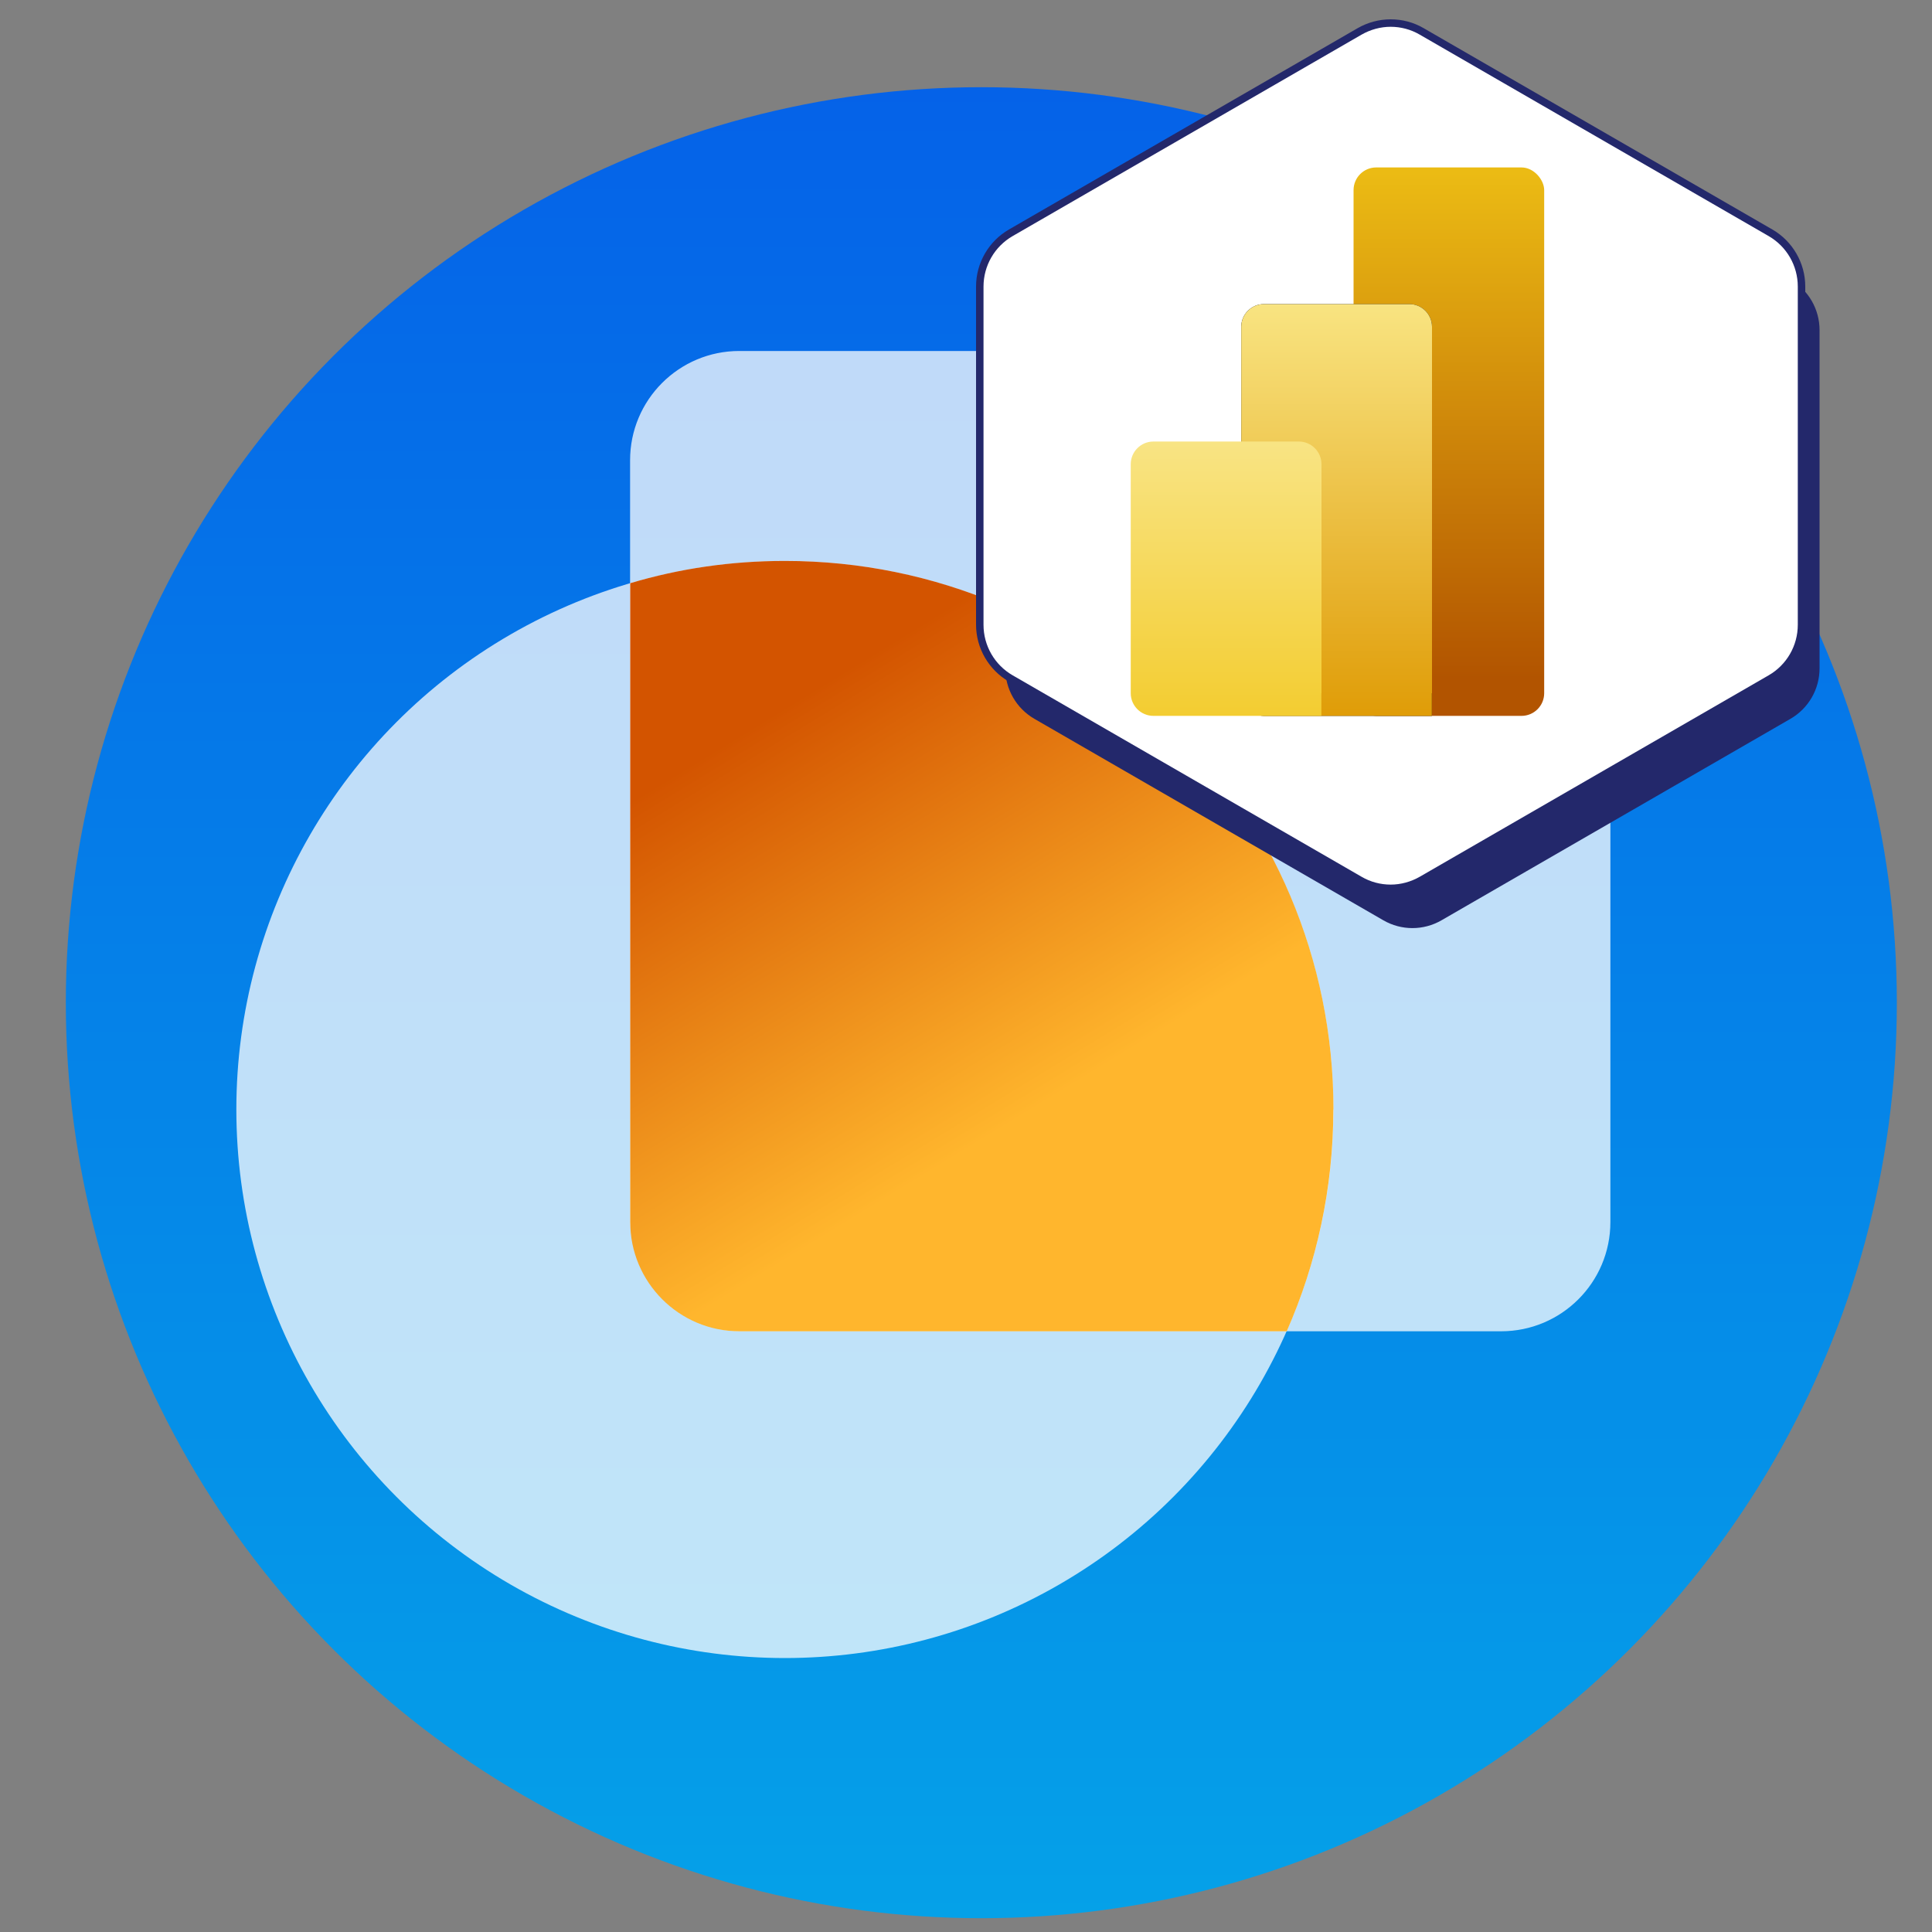
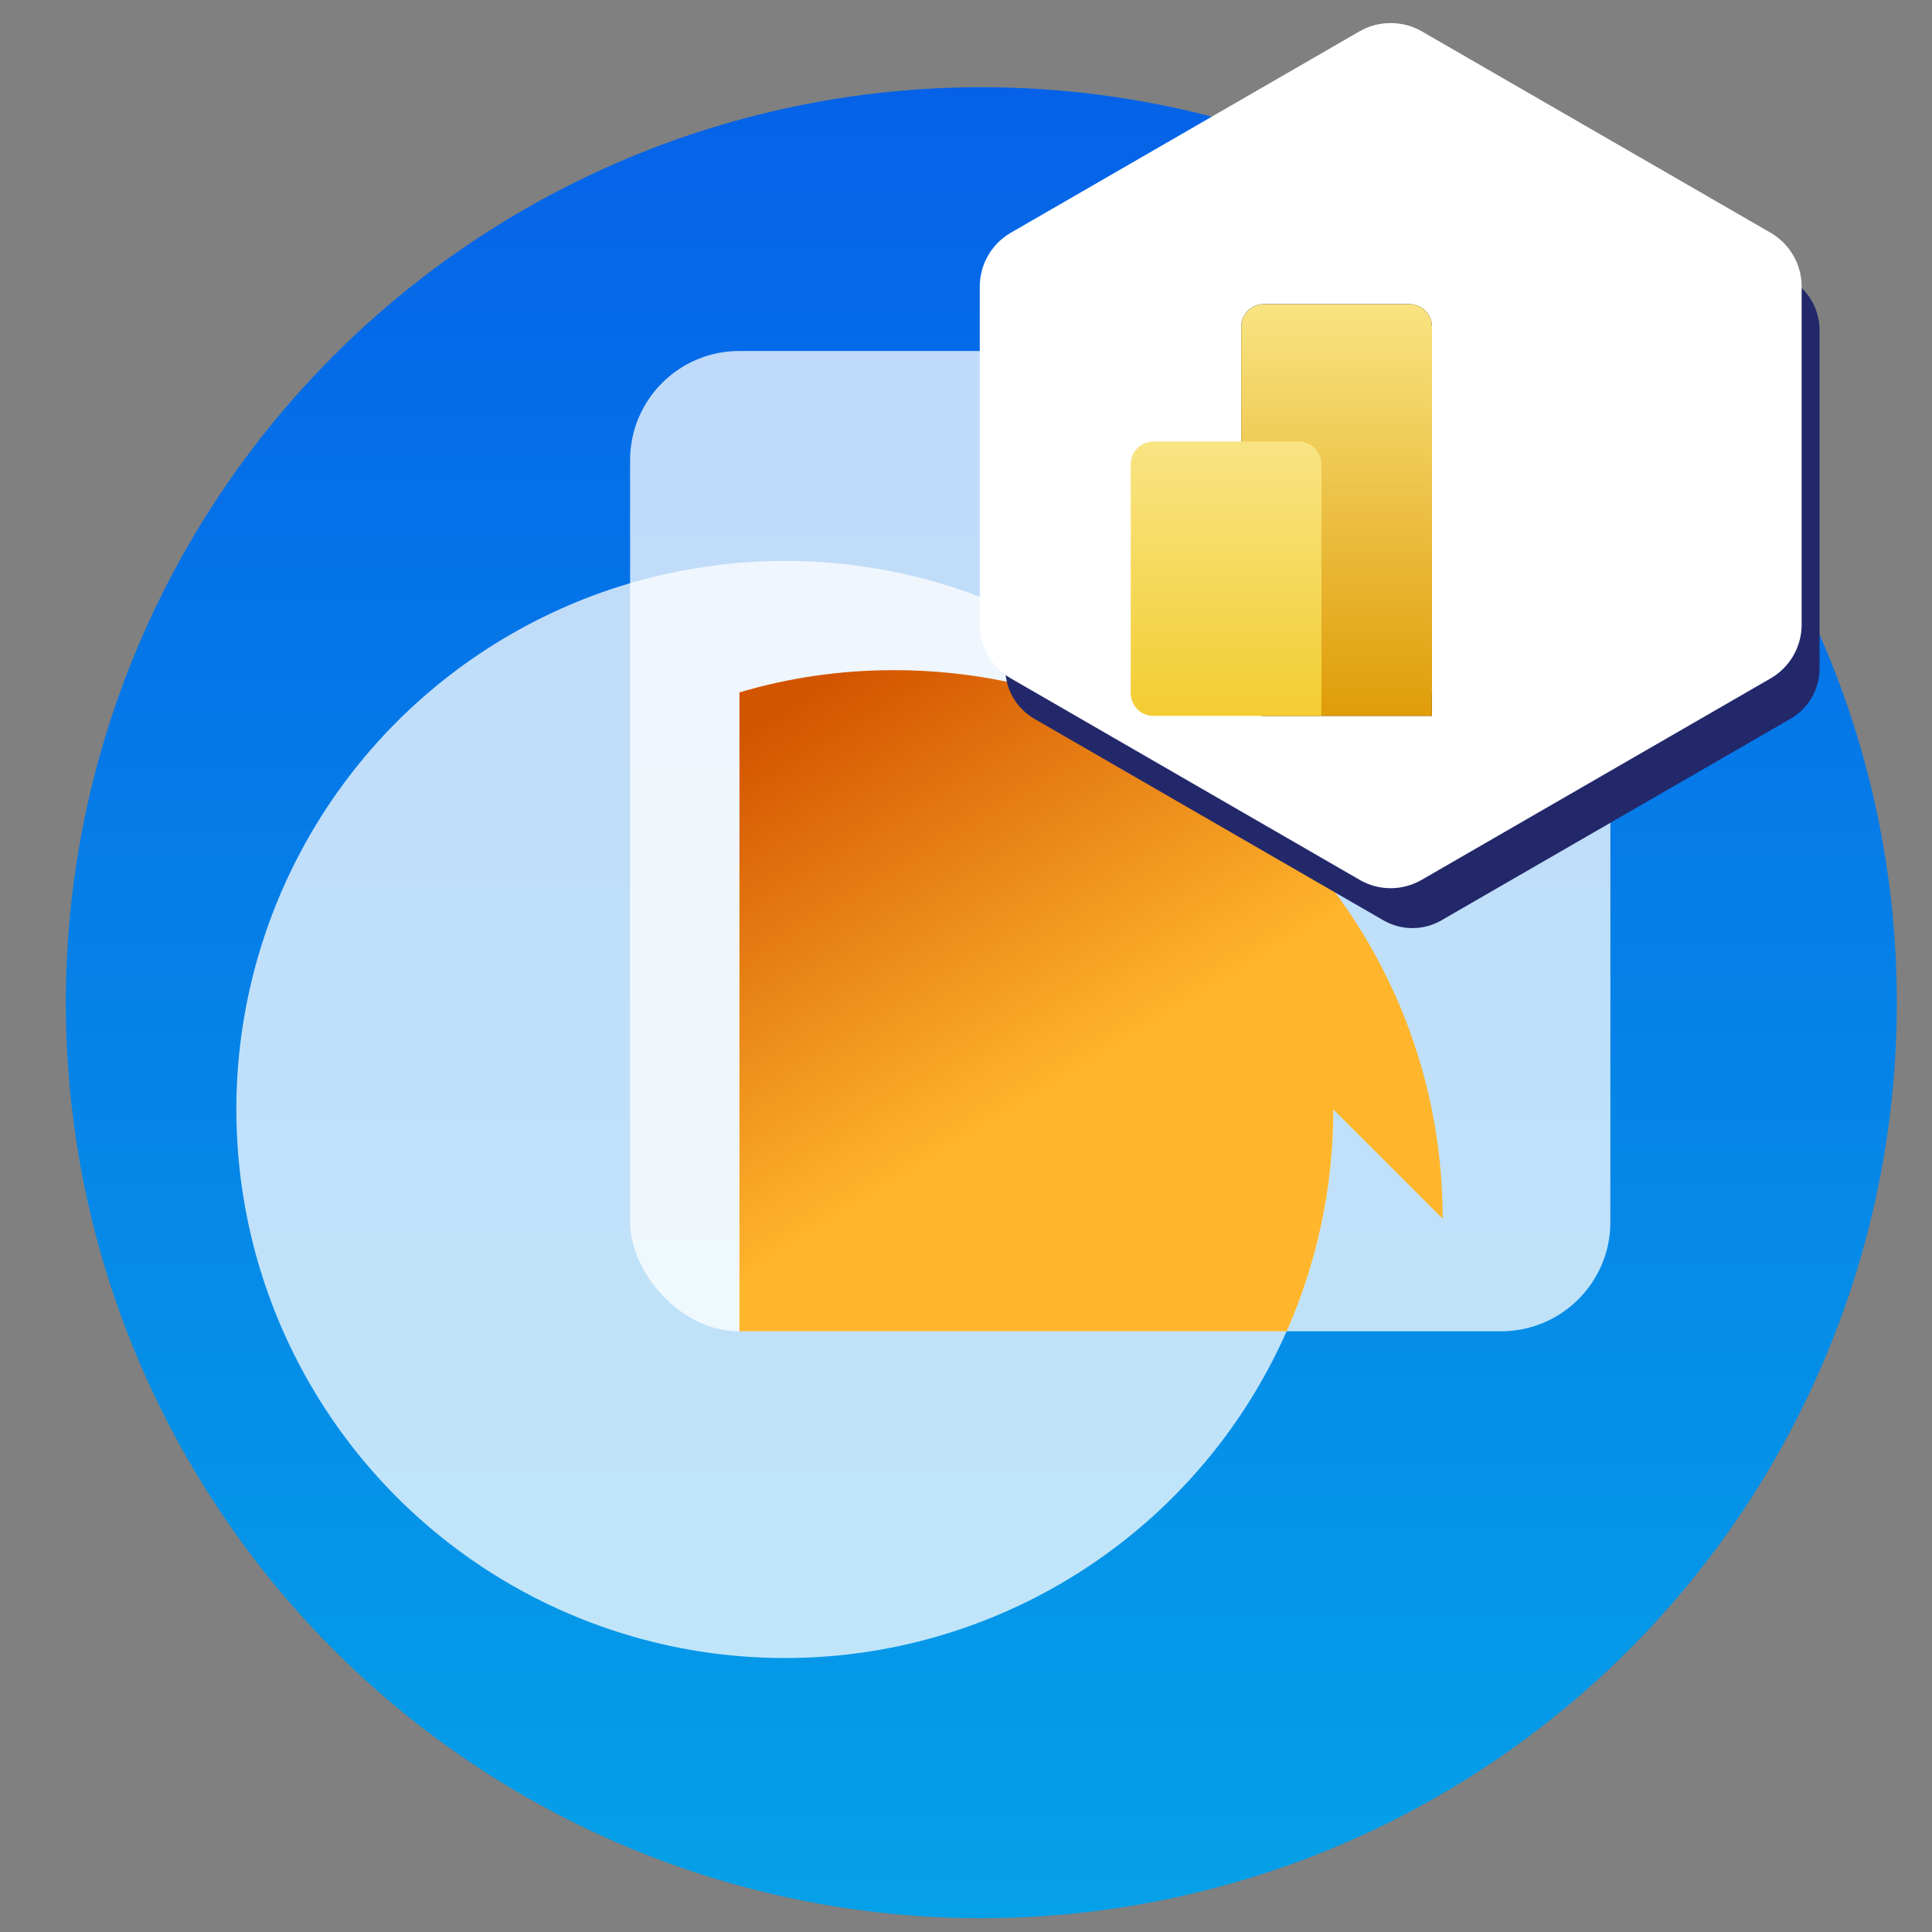
<svg xmlns="http://www.w3.org/2000/svg" id="Layer_1" data-name="Layer 1" viewBox="0 0 150 150">
  <rect x="0" y="0" width="150" height="150" fill="#808080" stroke="none" />
  <defs>
    <style>
      .cls-1 {
        fill: url(#linear-gradient-4);
      }

      .cls-1, .cls-2, .cls-3 {
        fill-rule: evenodd;
      }

      .cls-4 {
        fill: url(#linear-gradient-2);
      }

      .cls-5, .cls-6 {
        fill: #fff;
      }

      .cls-7 {
        fill: #23286b;
      }

      .cls-2 {
        fill: url(#linear-gradient-5);
      }

      .cls-6 {
        opacity: .75;
      }

      .cls-8 {
        fill: url(#linear-gradient-3);
      }

      .cls-9 {
        fill: url(#linear-gradient);
      }
    </style>
    <linearGradient id="linear-gradient" x1="-124.79" y1="-150.99" x2="17.36" y2="-150.99" gradientTransform="translate(227.17 24.13) rotate(-90)" gradientUnits="userSpaceOnUse">
      <stop offset="0" stop-color="#05a1e8" />
      <stop offset="1" stop-color="#0562e8" />
    </linearGradient>
    <linearGradient id="linear-gradient-2" x1="58.36" y1="56.46" x2="77.51" y2="87.82" gradientUnits="userSpaceOnUse">
      <stop offset="0" stop-color="#d35400" />
      <stop offset="1" stop-color="#ffb62d" />
    </linearGradient>
    <linearGradient id="linear-gradient-3" x1="420.06" y1="-372.77" x2="420.06" y2="-372.83" gradientTransform="translate(-91880.5 -234830.06) scale(219 -630)" gradientUnits="userSpaceOnUse">
      <stop offset="0" stop-color="#ebbb14" />
      <stop offset="1" stop-color="#b25400" />
    </linearGradient>
    <linearGradient id="linear-gradient-4" x1="420.61" y1="-372.87" x2="420.61" y2="-372.94" gradientTransform="translate(-92009.5 -176342.94) scale(219 -473)" gradientUnits="userSpaceOnUse">
      <stop offset="0" stop-color="#f9e583" />
      <stop offset="1" stop-color="#de9800" />
    </linearGradient>
    <linearGradient id="linear-gradient-5" x1="421.15" y1="-373.07" x2="421.15" y2="-373.14" gradientTransform="translate(-92136.5 -117483.29) scale(219 -315)" gradientUnits="userSpaceOnUse">
      <stop offset="0" stop-color="#f9e68b" />
      <stop offset="1" stop-color="#f3cd32" />
    </linearGradient>
  </defs>
  <g>
    <circle class="cls-9" cx="76.19" cy="77.85" r="71.08" />
    <circle class="cls-6" cx="60.94" cy="86.14" r="42.59" />
    <rect class="cls-6" x="48.92" y="27.25" width="76.11" height="76.11" rx="8.48" ry="8.48" />
-     <path class="cls-4" d="m103.52,86.14c0,6.13-1.3,11.96-3.62,17.22h-42.49c-4.69,0-8.48-3.81-8.48-8.48v-49.6c3.81-1.14,7.84-1.73,12.01-1.73,23.52,0,42.59,19.07,42.59,42.59Z" />
+     <path class="cls-4" d="m103.52,86.14c0,6.13-1.3,11.96-3.62,17.22h-42.49v-49.6c3.81-1.14,7.84-1.73,12.01-1.73,23.52,0,42.59,19.07,42.59,42.59Z" />
  </g>
  <g>
    <path class="cls-7" d="m141.27,51.89v-26.26c0-1.62-.86-3.11-2.26-3.92l-27.09-15.64c-1.4-.81-3.12-.81-4.52,0l-27.09,15.64c-1.4.81-2.26,2.3-2.26,3.92v26.26c0,1.62.86,3.11,2.26,3.92l27.09,15.64c1.4.81,3.12.81,4.52,0l27.09-15.64c1.4-.81,2.26-2.3,2.26-3.92Z" />
    <g>
      <path class="cls-5" d="m107.97,68.96c-.84,0-1.68-.22-2.41-.65l-27.08-15.64c-1.48-.86-2.41-2.45-2.41-4.17v-26.26c0-1.71.92-3.31,2.41-4.17l27.08-15.64c.73-.42,1.56-.64,2.41-.64s1.68.22,2.41.64l27.09,15.64c1.48.86,2.41,2.45,2.41,4.17v26.26c0,1.71-.92,3.31-2.41,4.17l-27.09,15.64c-.73.42-1.56.65-2.41.65Z" />
-       <path class="cls-7" d="m107.97,2.08c.78,0,1.56.2,2.26.61l27.09,15.64c1.4.81,2.26,2.3,2.26,3.92v26.26c0,1.62-.86,3.11-2.26,3.92l-27.09,15.64c-.7.4-1.48.61-2.26.61s-1.56-.2-2.26-.61l-27.09-15.64c-1.4-.81-2.26-2.3-2.26-3.92v-26.26c0-1.62.86-3.11,2.26-3.92l27.09-15.64c.7-.4,1.48-.61,2.26-.61m0-.58c-.89,0-1.78.24-2.55.68l-27.09,15.64c-1.57.91-2.55,2.6-2.55,4.42v26.26c0,1.82.98,3.51,2.55,4.42l27.09,15.64c.77.45,1.66.68,2.55.68s1.78-.24,2.55-.68l27.09-15.64c1.57-.91,2.55-2.6,2.55-4.42v-26.26c0-1.82-.98-3.51-2.55-4.42l-27.09-15.64c-.77-.45-1.66-.68-2.55-.68h0Z" />
    </g>
    <g id="PBI-Logo">
      <g id="Group">
-         <rect id="Rectangle" class="cls-8" x="105.09" y="13" width="14.8" height="42.58" rx="1.76" ry="1.76" />
        <g id="Combined-Shape">
          <path id="path-3" class="cls-3" d="m111.17,53.82v1.76h-13.04c-.97,0-1.76-.79-1.76-1.76v-28.45c0-.97.79-1.76,1.76-1.76h11.29c.97,0,1.76.79,1.76,1.76v28.45Z" />
          <path id="path-3-2" data-name="path-3" class="cls-1" d="m111.17,53.82v1.76h-13.04c-.97,0-1.76-.79-1.76-1.76v-28.45c0-.97.79-1.76,1.76-1.76h11.29c.97,0,1.76.79,1.76,1.76v28.45Z" />
        </g>
        <path id="Combined-Shape-2" data-name="Combined-Shape" class="cls-2" d="m102.59,53.82v1.76h-13.04c-.97,0-1.76-.79-1.76-1.76v-17.78c0-.97.79-1.76,1.76-1.76h11.29c.97,0,1.76.79,1.76,1.76v17.78Z" />
      </g>
    </g>
  </g>
</svg>